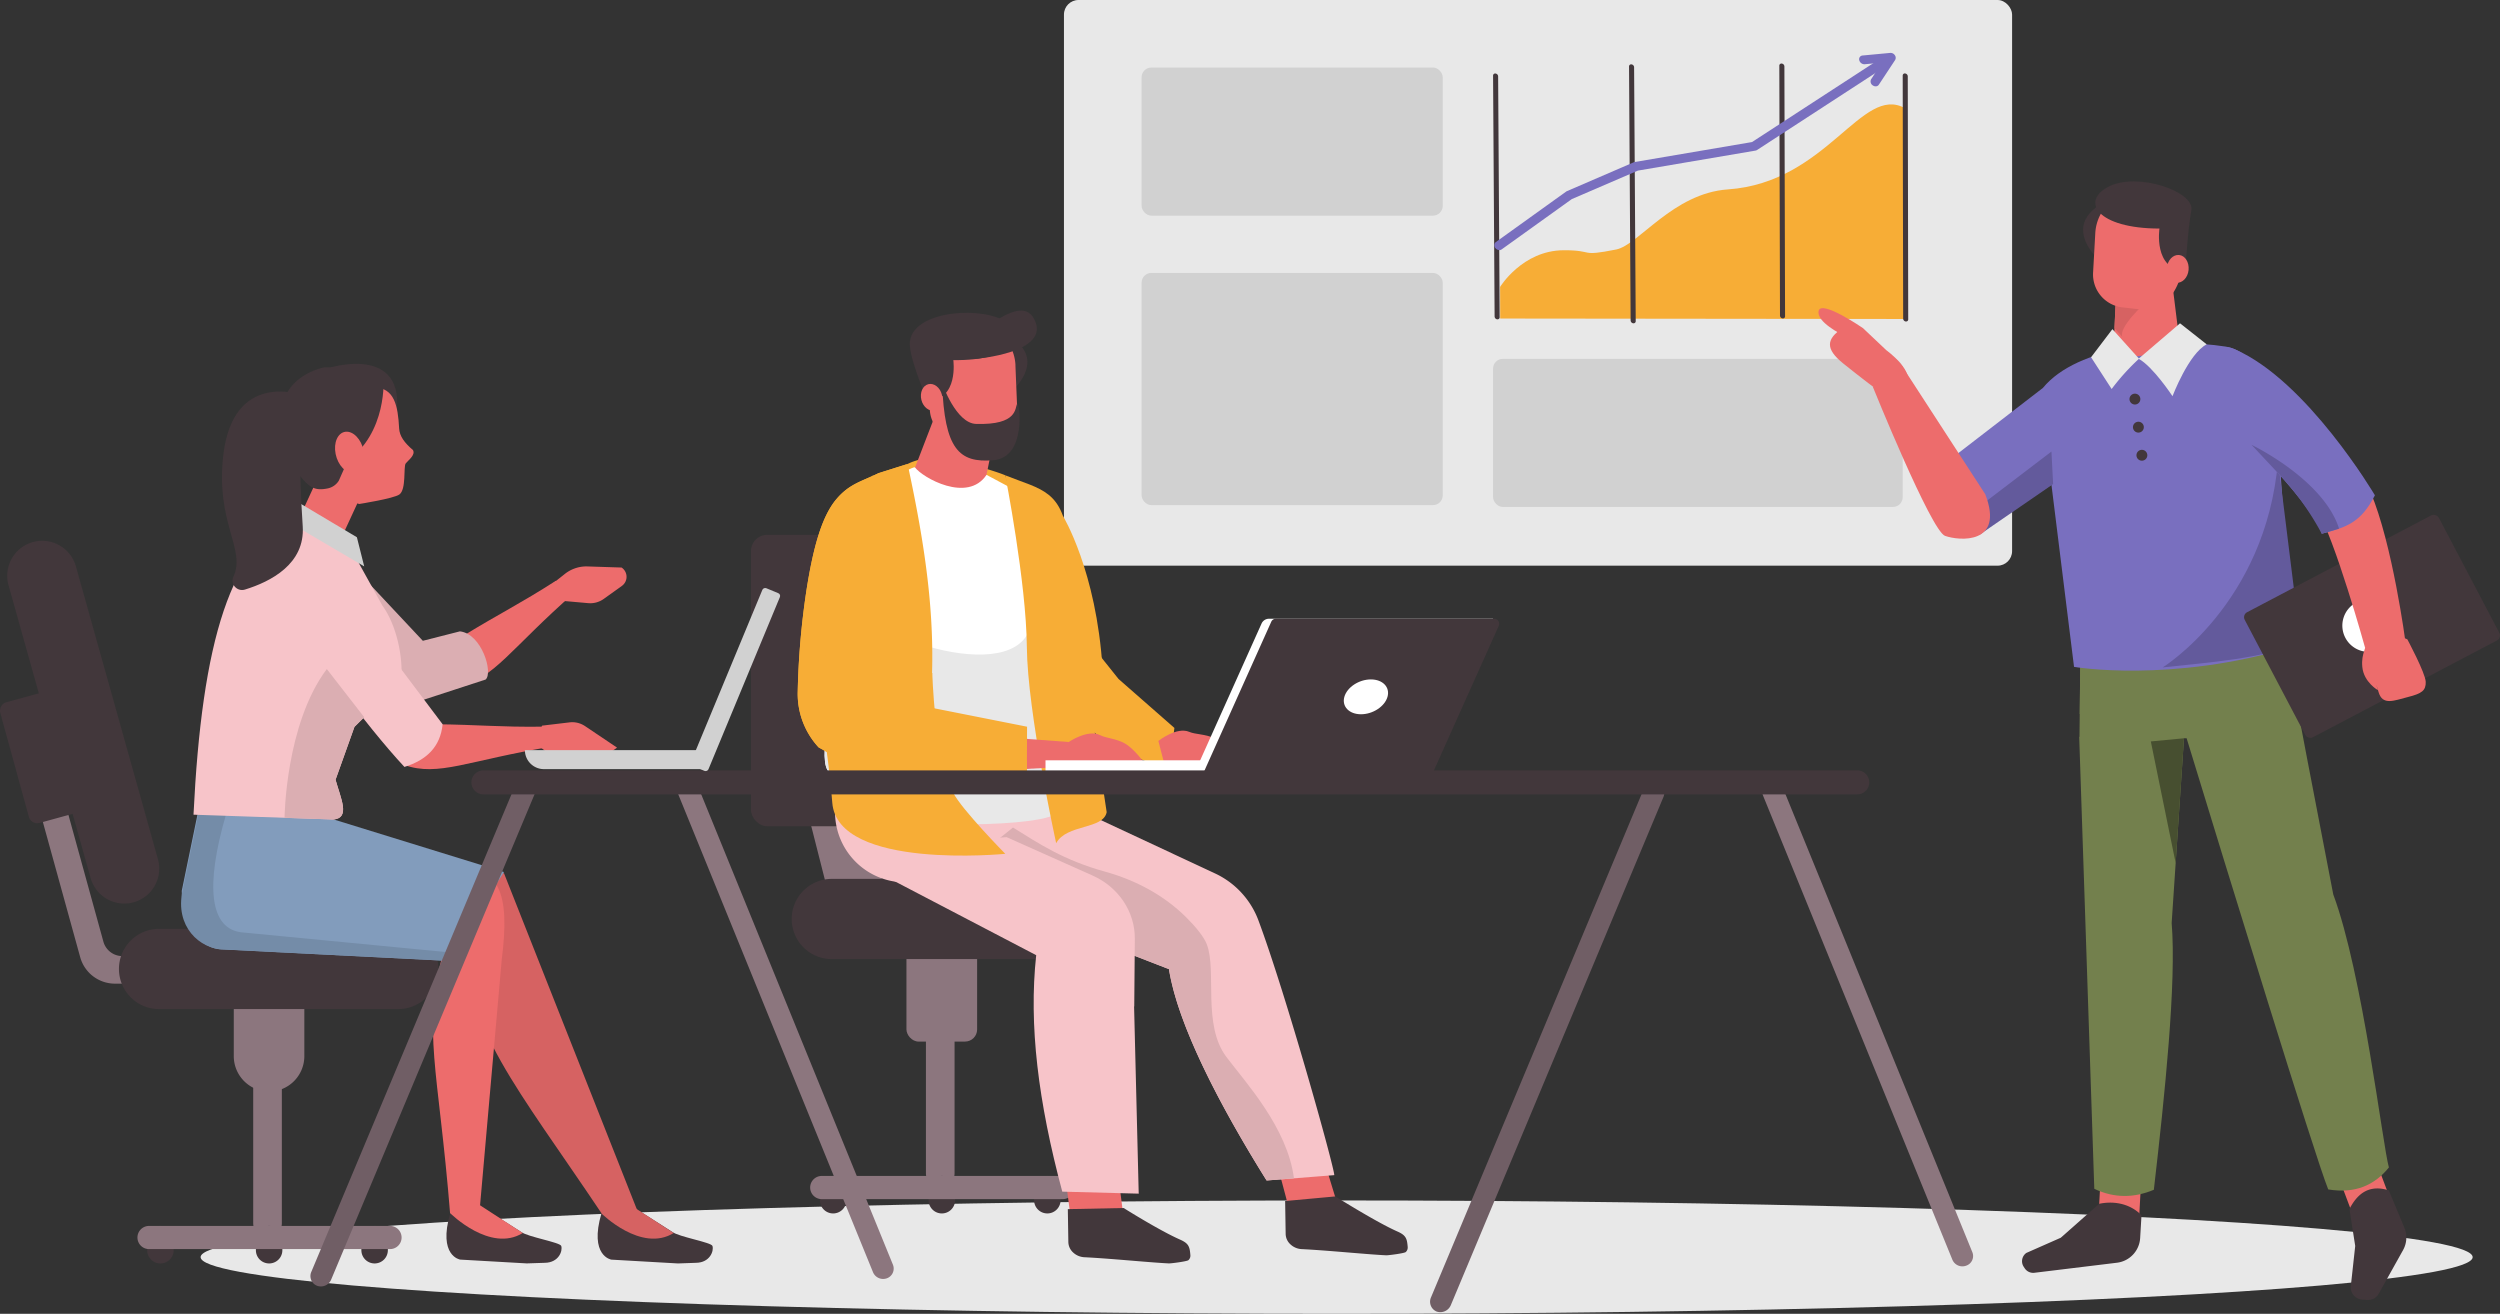
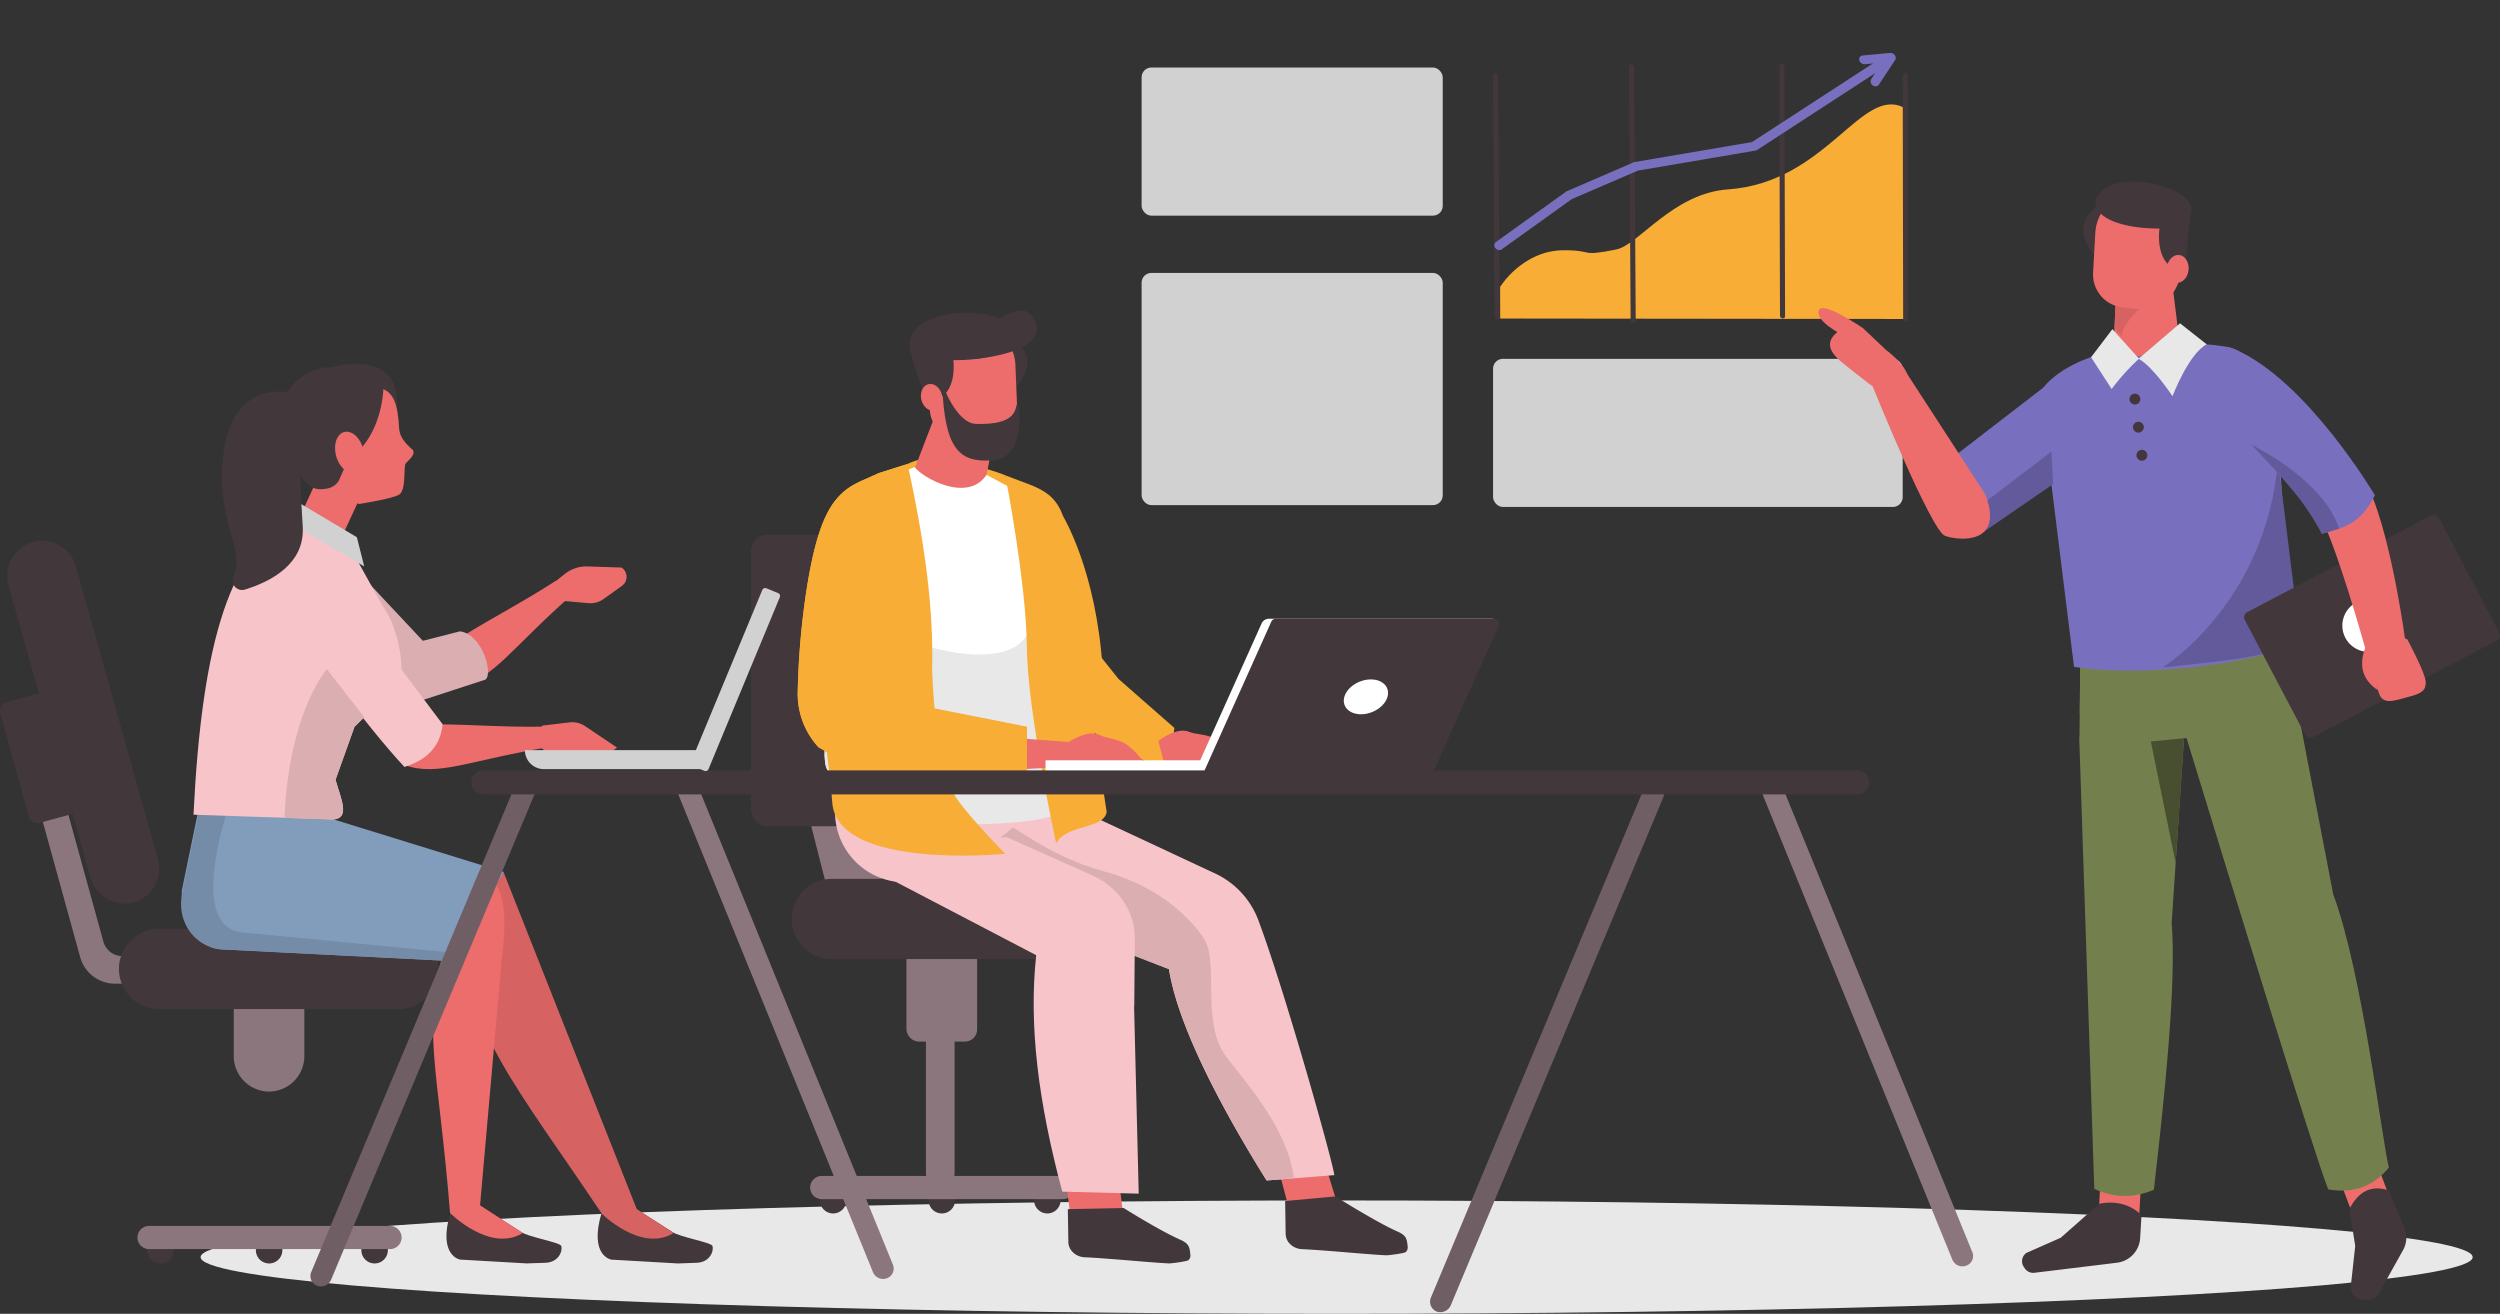
<svg xmlns="http://www.w3.org/2000/svg" id="Calque_1" data-name="Calque 1" viewBox="0 0 1842.16 968.11">
  <rect x="0" y="0" width="1842.16" height="968.11" fill="#333333" stroke="none" />
  <defs>
    <style>.cls-1,.cls-11{fill:#e8e8e8;}.cls-2{fill:#d1d1d1;}.cls-16,.cls-3{fill:#8c767e;}.cls-4,.cls-7{fill:#42373b;}.cls-21,.cls-5{fill:#f7ad36;}.cls-10,.cls-11,.cls-13,.cls-16,.cls-23,.cls-24,.cls-25,.cls-26,.cls-27,.cls-5,.cls-6,.cls-7,.cls-8,.cls-9{fill-rule:evenodd;}.cls-14,.cls-6{fill:#ed6c6c;}.cls-20,.cls-8{fill:#f7c4c9;}.cls-15,.cls-9{fill:#dbaeb2;}.cls-10,.cls-12{fill:#fff;}.cls-13{fill:#705e65;}.cls-17,.cls-25{fill:#d66262;}.cls-18{fill:#829cbc;}.cls-19{fill:#748ca8;}.cls-22,.cls-24{fill:#796fbf;}.cls-23{fill:#73804d;}.cls-26{fill:#635a9c;}.cls-27{fill:#474f30;}</style>
  </defs>
-   <rect class="cls-1" x="783.99" width="698.65" height="416.83" rx="10.72" />
  <rect class="cls-2" x="1100.19" y="264.42" width="301.84" height="109.14" rx="7.2" />
  <rect class="cls-2" x="841.2" y="49.76" width="221.9" height="109.14" rx="7.2" />
  <rect class="cls-2" x="841.2" y="201.1" width="221.9" height="171.11" rx="7.2" />
  <ellipse class="cls-1" cx="984.92" cy="926.34" rx="837.1" ry="41.77" />
  <rect class="cls-3" x="667.93" y="680.98" width="52.08" height="86.52" rx="8.92" />
  <path class="cls-3" d="M731.45,931.06h0a10.55,10.55,0,0,1-10.55-10.55v-194A10.54,10.54,0,0,1,731.45,716h0A10.54,10.54,0,0,1,742,726.5v194A10.55,10.55,0,0,1,731.45,931.06Z" transform="translate(-38.62 -56.01)" />
  <path class="cls-4" d="M652.54,950.15h0a9.76,9.76,0,0,1-9.76-9.76v-8.12a9.75,9.75,0,0,1,9.76-9.75h0a9.75,9.75,0,0,1,9.75,9.75v8.12A9.76,9.76,0,0,1,652.54,950.15Z" transform="translate(-38.62 -56.01)" />
  <path class="cls-4" d="M810.36,950.15h0a9.76,9.76,0,0,1-9.75-9.76v-8.12a9.75,9.75,0,0,1,9.75-9.75h0a9.75,9.75,0,0,1,9.76,9.75v8.12A9.76,9.76,0,0,1,810.36,950.15Z" transform="translate(-38.62 -56.01)" />
  <path class="cls-4" d="M732.63,950.15h0a9.76,9.76,0,0,1-9.75-9.76v-8.12a9.75,9.75,0,0,1,9.75-9.75h0a9.75,9.75,0,0,1,9.76,9.75v8.12A9.76,9.76,0,0,1,732.63,950.15Z" transform="translate(-38.62 -56.01)" />
  <path class="cls-3" d="M821.7,939.6H644.14a8.54,8.54,0,0,1-8.54-8.54h0a8.54,8.54,0,0,1,8.54-8.54H821.7a8.54,8.54,0,0,1,8.54,8.54h0A8.54,8.54,0,0,1,821.7,939.6Z" transform="translate(-38.62 -56.01)" />
  <path class="cls-3" d="M690.91,713,649.72,563.62l-35.19,15.11,38,149.45c3.18,11.53,35,15.82,46.91,15.82h84.23V723.69H704.91A14.53,14.53,0,0,1,690.91,713Z" transform="translate(-38.62 -56.01)" />
  <path class="cls-4" d="M651.53,762.73H827.76a29.55,29.55,0,0,0,29.56-29.56h0a29.55,29.55,0,0,0-29.56-29.55H651.53A29.55,29.55,0,0,0,622,733.17h0A29.55,29.55,0,0,0,651.53,762.73Z" transform="translate(-38.62 -56.01)" />
  <rect class="cls-4" x="553.37" y="394.11" width="165.29" height="214.73" rx="12" />
  <path class="cls-5" d="M821.87,436.22s24.66,40.29,29.2,112.62c0,0-17.84-1.69-17.79-4.26S821.87,436.22,821.87,436.22Z" transform="translate(-38.62 -56.01)" />
  <polygon class="cls-6" points="951.16 895.72 987.31 893.27 975.35 854.13 940.73 856.47 951.16 895.72" />
  <polygon class="cls-6" points="788.69 895.42 827.4 892.8 822.53 855.31 783.82 857.93 788.69 895.42" />
  <path class="cls-7" d="M1075.9,974.92a4.45,4.45,0,0,1-1.43,3.67c-1,.95-12.92,2.48-14.46,2.41-14.69-.71-42.83-3.62-62.29-4.56a13,13,0,0,1-8.2-3.48,10.68,10.68,0,0,1-3.54-7.53c-.16-10.27-.39-24.42-.39-24.42l37-3.4s30.41,19.1,45.7,25.83c6.42,2.82,7.13,5.26,7.62,11.48Z" transform="translate(-38.62 -56.01)" />
  <path class="cls-8" d="M812,587.9s22.81,65.53,21.23,78.3a92,92,0,0,1-16,40.89l-111.92-.88a51.81,51.81,0,0,1-50.64-60.6c0-.15,0-.3.07-.45.52-3,1-6,1.39-9,1.92-14.17,7.67-56.68,7.67-56.68,34.77,22.54,97.76,31.82,153,16.93Z" transform="translate(-38.62 -56.01)" />
  <path class="cls-5" d="M904,592.4l-41.16-36.07-31.15-39L813.26,561c18.33,27.47,43.84,49.54,84,60.61L902.14,607Z" transform="translate(-38.62 -56.01)" />
  <path class="cls-8" d="M1021.8,921.93c0-5.91-35.87-134.31-56.11-188.3a62.15,62.15,0,0,0-32.22-34.24L813.26,643.26,734.72,706,900,770.15c6.43,40.77,37,99.77,71.94,155.72Z" transform="translate(-38.62 -56.01)" />
  <path class="cls-9" d="M992.09,924.28c-4.81-37.41-35.82-70.86-49.81-89.47-17.79-23.66-6.94-63-14.33-82.77-2.1-5.6-8-12.86-15.29-20.13-16.22-16.11-37.07-27.33-59.7-33.59-30.64-8.48-48.8-20.65-67.9-32.53L734.72,706,900,770.15c6.43,40.77,37,99.77,71.94,155.72Z" transform="translate(-38.62 -56.01)" />
  <path class="cls-7" d="M915.77,980.9a4.45,4.45,0,0,1-1.43,3.67c-1,.94-12.92,2.48-14.46,2.4-14.69-.71-42.83-3.61-62.29-4.55a13.06,13.06,0,0,1-8.2-3.48,10.71,10.71,0,0,1-3.54-7.53c-.16-10.28-.39-24.43-.39-24.43l41.11-.84s26.29,16.55,41.58,23.28c6.42,2.82,7.13,5.25,7.62,11.47Z" transform="translate(-38.62 -56.01)" />
  <path class="cls-7" d="M782,304s26.47,12,5.74,36.62S782,304,782,304Z" transform="translate(-38.62 -56.01)" />
  <path class="cls-5" d="M692.38,420.09a26.8,26.8,0,0,1,15-22.2c7.08-3.5,18.37-6.32,33-2.91,29.18,6.83,39,11.27,39,11.27l11,36.4-36.74,17.47L681.25,406Z" transform="translate(-38.62 -56.01)" />
  <path class="cls-6" d="M786.88,325.14a32.11,32.11,0,0,0-35.24-30.65h0a32.27,32.27,0,0,0-29.08,33.43c.4,9.83.84,20.6,1.21,29.92a22.94,22.94,0,0,0,25.17,21.89L766.68,378A23.7,23.7,0,0,0,788,353.43c-.35-8.66-.77-18.77-1.15-28.29Z" transform="translate(-38.62 -56.01)" />
  <polygon class="cls-6" points="668.05 360.61 691.12 300.72 733.08 319.43 721.43 377.12 668.05 360.61 668.05 360.61" />
  <path class="cls-7" d="M741.09,321.35s4.11,29.34-18.93,30c0,0-11.71-26.45-13.06-40-2.5-25.24,48-30.27,68.51-19.53s7.92,30.14-36.52,29.54Z" transform="translate(-38.62 -56.01)" />
  <path class="cls-10" d="M765.54,405.91c-13.92,21-47.22,2-52.65-5.46-.86-1.17-15.55,7.42-17.45,8.73-29.27,20.19-33.08,106.89-38.31,138.14-2.43,14.53-16.06,63.42-8.79,76.1,2.41,4.2,25.25,1,29.75,1.79,19.09,3.4,104.64,10,116.39-3.07s2.92-37.24,5.18-52.64c11.84-80.92-10.82-151.14-10.82-151.14Z" transform="translate(-38.62 -56.01)" />
  <path class="cls-11" d="M797.18,520.1c-16.59,44.27-140.26-3.25-126.2-24.5,19.61-29.66-8.62,20.47-13.85,51.72-2.43,14.53-16.06,63.42-8.79,76.1,2.41,4.2,12.16,38.14,16.73,38.31,60.54,2.18,153.65,5.62,157.84-11.48,5.9-24.08-21.27-65.32-23.25-80.75C794.5,529.46,797.18,520.1,797.18,520.1Z" transform="translate(-38.62 -56.01)" />
  <path class="cls-6" d="M722.66,339.1c4.18-1.06,8.67,2.41,10,7.74s-.92,10.54-5.1,11.6-8.68-2.4-10-7.74.93-10.53,5.11-11.6Z" transform="translate(-38.62 -56.01)" />
  <path class="cls-7" d="M788.11,353.46c1.5-2.63,7.79,39.54-17.56,41.68s-36-8.2-37.71-56.63c0,0,10.16,29.43,25,29.87,30.93.94,28.51-11.76,30.3-14.92Z" transform="translate(-38.62 -56.01)" />
  <path class="cls-8" d="M681.82,697l12.74-18.32,85.83-5.79,63.4,28.32c19.11,8.54,31.22,26.71,31.05,46.61l-.43,49.82-.12-.07,3.41,138-56.32-1.48c-17.79-66.36-24.78-122.8-19.22-174.23Z" transform="translate(-38.62 -56.01)" />
  <path class="cls-5" d="M779.36,406.25s15.52,79,15.91,126.56,21.59,144.54,21.59,144.54c7.65-14.21,34.8-10,37.23-22.91,0,0-23.77-156.46-28-197.49C822,416.86,806.53,417.14,779.36,406.25Z" transform="translate(-38.62 -56.01)" />
  <path class="cls-7" d="M757.57,320.42s56.15-4.4,43.1-29.29c-12.06-23-51.36,25.47-59.62,16.61Z" transform="translate(-38.62 -56.01)" />
  <path class="cls-6" d="M826.12,602.76s14.19-9.71,23.25-5c4.32,2.25,11.5,2.37,18,6,7.09,3.94,14.74,14.78,14.74,14.78s0,10-8.91,11.79c-3.19.62-12.75-7.91-12.75-7.91-8.64,3.09-19,3-30.65.38Z" transform="translate(-38.62 -56.01)" />
  <path class="cls-6" d="M892.17,602s13.43-10.72,22.82-6.69c4.47,1.93,11.64,1.52,18.34,4.62,7.35,3.41,15.78,13.66,15.78,13.66s.77,10-8,12.41c-3.14.85-13.3-7-13.3-7-8.39,3.71-18.68,4.4-30.54,2.63Z" transform="translate(-38.62 -56.01)" />
  <polygon class="cls-6" points="787.51 546.75 742.51 543.44 740.75 567.44 797.09 564.33 787.51 546.75" />
  <rect class="cls-12" x="809.02" y="616.25" width="147.29" height="9.35" transform="translate(1726.71 1185.84) rotate(180)" />
  <path class="cls-5" d="M626.43,565.91a577.79,577.79,0,0,1,6.38-74.49c4.88-31.24,11.19-54.68,22.15-67.63,9.61-11.35,18.78-13.08,31-19.12l21.42-6.78C720.51,458.82,729.55,517,723.87,577.3l71.56,14.19-.16,34.11H684.78l-22-7.16-20.94-11.71A58,58,0,0,1,626.43,565.91Z" transform="translate(-38.62 -56.01)" />
  <path class="cls-10" d="M918.8,625.6h169l51-113.66H973.67a6,6,0,0,0-5.45,3.53Z" transform="translate(-38.62 -56.01)" />
  <path class="cls-7" d="M925.36,625.6h169L1143,517.17a3.7,3.7,0,0,0-3.38-5.23H978.76a3.68,3.68,0,0,0-3.38,2.19Z" transform="translate(-38.62 -56.01)" />
  <path class="cls-5" d="M725.61,551.89S727,612.37,741,640.16c6.17,12.28,38.37,45,38.37,45s-123.54,12.22-127.47-37.61c-4.11-52-16-107.87-16-107.87Z" transform="translate(-38.62 -56.01)" />
  <path class="cls-10" d="M1029.23,569.48c-2,7.09,3.48,12.84,12.26,12.84s17.52-5.75,19.53-12.84-3.48-12.83-12.25-12.83S1031.24,562.39,1029.23,569.48Z" transform="translate(-38.62 -56.01)" />
  <path class="cls-13" d="M795.27,625.6" transform="translate(-38.62 -56.01)" />
  <path class="cls-5" d="M626.43,565.91a577.79,577.79,0,0,1,6.38-74.49c4.88-31.24,11.19-54.68,22.15-67.63,9.61-11.35,18.78-13.08,31-19.12l21.42-6.78c-82.07,42-55.5,132-61.17,192.34,13.19,7,19.42,4.78,50.13,10.92,16.41,5,32.47,12.24,57.14,16.61,18.53-3.93,28.94-5.2,41.77-1.51v9.35H684.78l-22-7.16-20.94-11.71A58,58,0,0,1,626.43,565.91Z" transform="translate(-38.62 -56.01)" />
  <path class="cls-14" d="M380.79,524C407.16,507.89,422,500.79,448.15,484l13.88,8.6c-47.36,41.46-59.11,63.42-85.28,69.23C338.21,535.86,369.81,565.07,380.79,524Z" transform="translate(-38.62 -56.01)" />
  <path class="cls-15" d="M377.52,521.23c16.17,1.88,24.62,30.62,18.93,35.51l-46.28,15.09L315,539.39l-13-62.58,48.19,51.38Z" transform="translate(-38.62 -56.01)" />
  <path class="cls-16" d="M236.88,860.34h0a26.12,26.12,0,0,1-26-26.05V799.85a26.12,26.12,0,0,1,26-26h0a26.11,26.11,0,0,1,26,26v34.44A26.11,26.11,0,0,1,236.88,860.34Z" transform="translate(-38.62 -56.01)" />
-   <path class="cls-3" d="M235.75,967.89h0a10.55,10.55,0,0,1-10.55-10.55v-194a10.55,10.55,0,0,1,10.55-10.55h0a10.56,10.56,0,0,1,10.55,10.55v194A10.56,10.56,0,0,1,235.75,967.89Z" transform="translate(-38.62 -56.01)" />
  <path class="cls-4" d="M156.83,987h0a9.75,9.75,0,0,1-9.75-9.75V969.1a9.75,9.75,0,0,1,9.75-9.75h0a9.75,9.75,0,0,1,9.76,9.75v8.12A9.75,9.75,0,0,1,156.83,987Z" transform="translate(-38.62 -56.01)" />
  <path class="cls-4" d="M314.66,987h0a9.75,9.75,0,0,1-9.75-9.75V969.1a9.75,9.75,0,0,1,9.75-9.75h0a9.75,9.75,0,0,1,9.76,9.75v8.12A9.75,9.75,0,0,1,314.66,987Z" transform="translate(-38.62 -56.01)" />
  <path class="cls-4" d="M236.93,987h0a9.74,9.74,0,0,1-9.75-9.75V969.1a9.74,9.74,0,0,1,9.75-9.75h0a9.74,9.74,0,0,1,9.75,9.75v8.12A9.74,9.74,0,0,1,236.93,987Z" transform="translate(-38.62 -56.01)" />
  <path class="cls-3" d="M326,976.42H148.44a8.53,8.53,0,0,1-8.54-8.53h0a8.54,8.54,0,0,1,8.54-8.54H326a8.54,8.54,0,0,1,8.54,8.54h0A8.53,8.53,0,0,1,326,976.42Z" transform="translate(-38.62 -56.01)" />
  <path class="cls-3" d="M114.8,749.85,73.6,600.45H53.29L97.71,761.32a26.58,26.58,0,0,0,25.63,19.51h84.23V760.52H128.8A14.52,14.52,0,0,1,114.8,749.85Z" transform="translate(-38.62 -56.01)" />
  <path class="cls-4" d="M155.83,799.56H332.06A29.55,29.55,0,0,0,361.62,770h0a29.55,29.55,0,0,0-29.56-29.55H155.83A29.56,29.56,0,0,0,126.27,770h0A29.56,29.56,0,0,0,155.83,799.56Z" transform="translate(-38.62 -56.01)" />
  <path class="cls-4" d="M44.91,487.25,105.39,703a25.78,25.78,0,0,0,31.77,17.86h0A25.76,25.76,0,0,0,155,689.12L94.54,473.33a25.78,25.78,0,0,0-31.77-17.86h0A25.78,25.78,0,0,0,44.91,487.25Z" transform="translate(-38.62 -56.01)" />
  <path class="cls-4" d="M48.72,568.84H77.44a6.48,6.48,0,0,1,6.48,6.48v79.27a6.48,6.48,0,0,1-6.48,6.48H48.72a0,0,0,0,1,0,0V568.84A0,0,0,0,1,48.72,568.84Z" transform="translate(254.66 1134.33) rotate(164.63)" />
  <path class="cls-17" d="M481.83,950,509.42,951,410,699.47,206.9,681.25l14.5,37.66c167.33,8.34,162.3,31.33,162.3,31.33C379.46,811.49,419.44,856.89,481.83,950Z" transform="translate(-38.62 -56.01)" />
  <path class="cls-14" d="M370.4,951.54l21.35-.43,16.55-187.6c12.95-102.08-35-63.12-197.46-72.62l.2,23.72c165.75,8.41,154.43,41.94,154.43,41.94C349.6,818.26,361.46,840.23,370.4,951.54Z" transform="translate(-38.62 -56.01)" />
  <path class="cls-18" d="M203.45,755.68,367.58,764,410,698.6,223.73,641.07c-18.68,0-39.44-9.46-39.44,14.39l-11.75,57C172.54,736.35,184.77,755.68,203.45,755.68Z" transform="translate(-38.62 -56.01)" />
  <path class="cls-19" d="M218.28,743.17c-26-1.54-28.06-35.4-13.4-86L210.62,640c-13.87-1.57-25.74-2.58-25.74,15.46l-11.76,57c-5.69,25.78,12.23,43.18,30.91,43.18L368.16,764l3.92-6Z" transform="translate(-38.62 -56.01)" />
  <path class="cls-14" d="M438.05,590.71l20.22-2.41a16.93,16.93,0,0,1,11.49,2.78l23.53,15.82-9.67,6.89L458,615.38a25.58,25.58,0,0,1-16.65-5.3L433,603.82Z" transform="translate(-38.62 -56.01)" />
  <path class="cls-14" d="M360,589.69c30.89.32,47.26,2.17,78.29,1.78l7.22,14.65c-62.13,10.1-83.72,22.52-109,13.58C317.61,577.23,329,618.75,360,589.69Z" transform="translate(-38.62 -56.01)" />
  <path class="cls-14" d="M451.79,498.65l20.28,1.8a17,17,0,0,0,11.41-3.12l13.4-9.6a8.23,8.23,0,0,0-.23-13.52h0L471,473.38a25.61,25.61,0,0,0-16.49,5.8l-8.23,6.51Z" transform="translate(-38.62 -56.01)" />
  <path class="cls-4" d="M282.71,326.66s55.93-16.78,47.79,36c-7.21,46.78-34.17,68.19-34.17,68.19l-23.68-97.54Z" transform="translate(-38.62 -56.01)" />
  <polygon class="cls-14" points="209.67 405.15 240.98 419.28 269.32 357.91 238.68 342.49 209.67 405.15" />
  <path class="cls-14" d="M257.88,376.81C258,350,259,345.29,280.81,336.49c22.48-6.82,8.93,4.29,33.76,5,14.61.4,17.28,13.36,18.15,30.13.31,5.85,3.95,10.68,10.18,16,2.15,3.68-3.77,7.81-5.32,9.86-1.81,2.42.56,19.21-4.7,22.91-4.24,3-29.64,7-29.64,7C274.45,418.87,272.63,365,272.63,365,269.38,356.35,257.85,383.92,257.88,376.81Z" transform="translate(-38.62 -56.01)" />
  <path class="cls-4" d="M277.94,326.66s-50.43,8.2-25.74,66.94a52.6,52.6,0,0,0,12.71,18.76c4.63,4.3,8.92,4.81,15.11,3.56a12.55,12.55,0,0,0,8.26-5.72c11.05-24.95,9-19.05,13.59-58.32l16.92-11.31-18.73-13.91Z" transform="translate(-38.62 -56.01)" />
  <path class="cls-4" d="M293.45,396.47s-18.4-34.47-7.41-47l35.16-15S324.45,375.23,293.45,396.47Z" transform="translate(-38.62 -56.01)" />
  <path class="cls-20" d="M291,449.25l29.33,52.89c10.34,14.12,15.65,38.11,13.86,55.51l-34.39,33.92-13.94,39c4,14.23,10.84,27.92-1.3,29.28L181.2,656.32c6.18-126.85,27.18-200.58,77.73-219.34C266.13,434.3,276.68,441.7,291,449.25Z" transform="translate(-38.62 -56.01)" />
  <polygon class="cls-2" points="262.98 395.88 218.71 369.5 207.71 381.7 268.38 417.37 262.98 395.88" />
  <path class="cls-20" d="M336.63,621.13c16.16-5,26.48-14.7,28.14-31.44L295.9,498.15c-5-8.21-12.69-19.15-21.91-20.93-12.05-2.33-25.86,4.87-18.64,29.72C261.56,528.32,308.66,591.18,336.63,621.13Z" transform="translate(-38.62 -56.01)" />
  <path class="cls-7" d="M509.42,948.11,533.9,963.7c5,3.77,28.83,7.71,29.7,10.4h0c1.2,3.68-1.86,12.28-12.05,12.43L538.2,987l-49.1-2.81s-16.57-2.62-7.27-34.21Z" transform="translate(-38.62 -56.01)" />
  <path class="cls-7" d="M398,948.11l24.49,15.59c4.94,3.77,28.82,7.71,29.69,10.4h0c1.2,3.68-1.86,12.28-12.05,12.43l-13.35.44-49.1-2.81s-16.57-2.62-7.27-34.21Z" transform="translate(-38.62 -56.01)" />
  <path class="cls-21" d="M1144,267.41s16.39-26.84,46.74-27c23.21-.11,11,5,38.85-.57,16.4-3.28,41.79-41.47,82.28-44.27,73.3-5.07,98.67-77.79,130.58-59.76l.42,155.25-298.8-.33Z" transform="translate(-38.62 -56.01)" />
  <path class="cls-4" d="M1142.13,291.32l-.32,0a2.2,2.2,0,0,1-1.87-2.08l-1.13-177.5a1.55,1.55,0,0,1,1.85-1.55,2.2,2.2,0,0,1,1.88,2.07l1.13,177.51A1.53,1.53,0,0,1,1142.13,291.32Z" transform="translate(-38.62 -56.01)" />
  <path class="cls-4" d="M1443.18,292.91a1.72,1.72,0,0,1-.32,0,2.2,2.2,0,0,1-1.87-2.08l-.34-179.14a1.55,1.55,0,0,1,1.86-1.54,2.2,2.2,0,0,1,1.87,2.08l.34,179.14A1.53,1.53,0,0,1,1443.18,292.91Z" transform="translate(-38.62 -56.01)" />
  <path class="cls-4" d="M1352.42,290.64a1.77,1.77,0,0,1-.32,0,2.21,2.21,0,0,1-1.87-2.08l-.49-184.16a1.56,1.56,0,0,1,1.87-1.55,2.21,2.21,0,0,1,1.87,2.08l.49,184.17A1.53,1.53,0,0,1,1352.42,290.64Z" transform="translate(-38.62 -56.01)" />
  <path class="cls-4" d="M1242.36,294.24l-.32,0a2.22,2.22,0,0,1-1.87-2.08L1239,105a1.55,1.55,0,0,1,1.86-1.55,2.19,2.19,0,0,1,1.87,2.07l1.19,187.17A1.53,1.53,0,0,1,1242.36,294.24Z" transform="translate(-38.62 -56.01)" />
  <path class="cls-22" d="M1143.57,240.32a3.89,3.89,0,0,1-3-1.47,3.05,3.05,0,0,1,.27-4.47l51.83-37.21a2.69,2.69,0,0,1,.5-.28l49.32-21.3a2.94,2.94,0,0,1,.66-.19l86.46-14.71,98-63.73a3.55,3.55,0,0,1,4.63,1.12,3,3,0,0,1-.45,4.43l-98.49,64.05a2.68,2.68,0,0,1-1.07.41l-86.69,14.75-48.73,21-51.59,37A3,3,0,0,1,1143.57,240.32Z" transform="translate(-38.62 -56.01)" />
  <path class="cls-22" d="M1420.81,119.64a3.75,3.75,0,0,1-2.22-.71,3.44,3.44,0,0,1-1.19-4.55l8-12.24-12.74,1.21a3.94,3.94,0,0,1-4-2.92,2.73,2.73,0,0,1,2.41-3.52L1431.42,95a3.77,3.77,0,0,1,3.43,1.69,3.19,3.19,0,0,1,.21,3.55l-12,18.2A2.76,2.76,0,0,1,1420.81,119.64Z" transform="translate(-38.62 -56.01)" />
  <path class="cls-16" d="M1487.5,988.61h0a8,8,0,0,1-10.21-4.29l-139.6-342.18a7.5,7.5,0,0,1,4.46-9.83h0a8,8,0,0,1,10.22,4.29L1492,978.78A7.49,7.49,0,0,1,1487.5,988.61Z" transform="translate(-38.62 -56.01)" />
  <path class="cls-16" d="M692.19,997.92h0a8.1,8.1,0,0,1-10.3-4.5L538.32,641.13a7.6,7.6,0,0,1,4.38-10h0a8.1,8.1,0,0,1,10.3,4.5L696.57,987.88A7.61,7.61,0,0,1,692.19,997.92Z" transform="translate(-38.62 -56.01)" />
  <path class="cls-13" d="M272.23,1003.44h0A7.68,7.68,0,0,1,268,993.23L417.72,636.05a8.17,8.17,0,0,1,10.4-4.53h0a7.66,7.66,0,0,1,4.22,10.2L282.63,998.9A8.19,8.19,0,0,1,272.23,1003.44Z" transform="translate(-38.62 -56.01)" />
  <path class="cls-13" d="M1097.21,1022.44h0a7.86,7.86,0,0,1-4.09-10.55l156.51-374a8.38,8.38,0,0,1,10.54-4.89h0a7.85,7.85,0,0,1,4.08,10.55l-156.5,374A8.38,8.38,0,0,1,1097.21,1022.44Z" transform="translate(-38.62 -56.01)" />
  <path class="cls-7" d="M1407.19,641.35H394.82a8.85,8.85,0,0,1-8.83-8.83h0a8.85,8.85,0,0,1,8.83-8.83H1407.19a8.86,8.86,0,0,1,8.83,8.83h0A8.86,8.86,0,0,1,1407.19,641.35Z" transform="translate(-38.62 -56.01)" />
  <polygon class="cls-6" points="1751.25 856.84 1723.23 867.38 1737.63 905.65 1765.65 895.11 1751.25 856.84 1751.25 856.84" />
  <polygon class="cls-6" points="1548.26 860.6 1578.15 862.22 1575.94 903.05 1546.05 901.43 1548.26 860.6 1548.26 860.6" />
  <path class="cls-23" d="M1649.86,600c29.5,96.5,94.24,307.34,104.34,332.45,19.9,3.32,34.19-3.15,44.71-16.19-4.46-15.38-19.38-143.27-41-201.19-14.36-73.84-26.23-136.61-31.72-165.84-.38-4.83-.81-9-1.29-12s-.93-6.11-1.32-9.17c-1.81-14.35-7.25-57.37-7.25-57.37-34.29,18.16-80.47,22.83-134.66,1.22l-9.45-.65L1570.92,599l-.21,0,11.12,333c14.85,7.09,29.45,6.74,43.88.71,8.12-70.3,16.73-152.8,13.13-196.62L1647.93,600Z" transform="translate(-38.62 -56.01)" />
  <path class="cls-7" d="M1616.62,951.48l-1,16.84a19.47,19.47,0,0,1-17.09,18.15l-60.85,7.41a7.44,7.44,0,0,1-7.11-3.29l-.76-1.15a7.44,7.44,0,0,1,2-10.21l25.31-11.17,28.28-25C1594.92,941,1607.42,942.14,1616.62,951.48Z" transform="translate(-38.62 -56.01)" />
  <path class="cls-7" d="M1809.4,977.07l-18,32.25a9,9,0,0,1-8.51,4.57l-3.84-.3a9,9,0,0,1-8.2-9.9l3.24-29.57-4.25-27.25c6.08-11.69,14.78-18.18,29-13.73l11.42,27.35A19,19,0,0,1,1809.4,977.07Z" transform="translate(-38.62 -56.01)" />
  <path class="cls-23" d="M1708.35,540.66s-88.62,42.09-137.25,41.46l.51-49.73Z" transform="translate(-38.62 -56.01)" />
  <path class="cls-10" d="M1776.07,554.67c1.94,6.73-1.93,14.86-8.65,18.15s-13.74.5-15.69-6.24,1.94-14.86,8.66-18.16S1774.13,547.93,1776.07,554.67Z" transform="translate(-38.62 -56.01)" />
  <path class="cls-24" d="M1479.45,391.58l20.28,55.63,50.51-34.16L1566.9,547.4s71.17,12.3,161-14.81l-8.64-125.52s1.21-89.19-41-95.73-108.7-.67-134.31,30.53Z" transform="translate(-38.62 -56.01)" />
  <path class="cls-6" d="M1646.52,323.15l-7.23-58.33-41.43,7.33L1595.42,326c14-10.92,31.84-9.23,51.1-2.84Z" transform="translate(-38.62 -56.01)" />
  <path class="cls-7" d="M1615.74,349.62a4,4,0,1,1-4.49-3.5A4,4,0,0,1,1615.74,349.62Z" transform="translate(-38.62 -56.01)" />
  <path class="cls-7" d="M1618.3,370.31a4,4,0,1,1-4.48-3.5A4,4,0,0,1,1618.3,370.31Z" transform="translate(-38.62 -56.01)" />
  <path class="cls-7" d="M1620.87,391a4,4,0,1,1-4.49-3.49A4,4,0,0,1,1620.87,391Z" transform="translate(-38.62 -56.01)" />
  <path class="cls-11" d="M1595.18,298.54l-15.73,20.71,15.17,23.41a163,163,0,0,1,20.18-22.32Z" transform="translate(-38.62 -56.01)" />
  <path class="cls-11" d="M1614.47,320.36,1645,294.24l19.65,15.5c-13.26,6.8-25.19,38.21-25.19,38.21S1625,326,1614.47,320.36Z" transform="translate(-38.62 -56.01)" />
  <path class="cls-25" d="M1619.59,279s-20.16,18-17.07,25.28l-5.82-6.47.75-16.55C1605.43,282.62,1613,282.48,1619.59,279Z" transform="translate(-38.62 -56.01)" />
  <path class="cls-26" d="M1632.21,547.8s76.14-46.88,85-152.4l16.66,134.36C1704.4,541.49,1667.28,544,1632.21,547.8Z" transform="translate(-38.62 -56.01)" />
  <polygon class="cls-26" points="1458.63 394.03 1512.88 356.69 1511.63 332.73 1458.5 373.22 1458.63 394.03" />
  <path class="cls-6" d="M1396.14,302.67s-19.5-9.48-17.4-17.69,32.77,12.91,32.77,12.91l-6.3,13.63Z" transform="translate(-38.62 -56.01)" />
  <path class="cls-6" d="M1422.05,343.44s-13.1-9.82-25.26-19.63c-13.29-10.72-12.6-18-.32-26.11,3.44-2.27,15,.19,15,.19l17.16,16.22s22,15.84,14.48,26.39S1422.05,343.44,1422.05,343.44Z" transform="translate(-38.62 -56.01)" />
  <path class="cls-6" d="M1501.5,420.22l-61.37-94.54-21.39,15.61s42.81,105.85,53.09,109.57S1515.84,457.59,1501.5,420.22Z" transform="translate(-38.62 -56.01)" />
  <path class="cls-7" d="M1588,206s-27.48,11.91-6.51,37.66S1588,206,1588,206Z" transform="translate(-38.62 -56.01)" />
  <path class="cls-6" d="M1582.57,227.65a33.13,33.13,0,0,1,36.84-31h0a33.29,33.29,0,0,1,29.45,34.94c-.57,10.13-2.34,13.93-2.88,23.54-.37,6.5-4.55,16.43-9.53,20.62s-9.16,9.58-15.63,8.84l-18.26-2.09a24.43,24.43,0,0,1-21.62-25.65c.5-8.93,1.08-19.35,1.63-29.16Z" transform="translate(-38.62 -56.01)" />
  <path class="cls-7" d="M1629.85,224.47s-4.7,30.2,19,31.26c0,0,1.89-30.91,4.48-44.74s-39.43-28.31-60.71-17.56-8.64,30.95,37.19,31Z" transform="translate(-38.62 -56.01)" />
  <path class="cls-6" d="M1644.31,243.91c-4.43-.44-8.48,3.79-9,9.44s2.57,10.6,7,11,8.48-3.79,9-9.44-2.56-10.6-7-11Z" transform="translate(-38.62 -56.01)" />
  <rect class="cls-4" x="1705.68" y="465.46" width="161.6" height="104.11" rx="4.13" transform="translate(-74.18 835.02) rotate(-27.74)" />
  <path class="cls-10" d="M1801.07,508a19.34,19.34,0,1,1-26.12-8.12A19.34,19.34,0,0,1,1801.07,508Z" transform="translate(-38.62 -56.01)" />
  <path class="cls-6" d="M1812.49,527.09s13.39,25,13.56,31.35-2.81,8.6-13.06,11.17-18.77,6.62-21.74-3.78-.51-1.29-.51-1.29-10.28-5.89-11.4-16.89,3.85-13.86,3.3-23.61S1812.49,527.09,1812.49,527.09Z" transform="translate(-38.62 -56.01)" />
  <path class="cls-6" d="M1695.25,321.05s73.93,59.54,90.14,97.61,25.78,110.66,25.78,110.66l-29.78,4.07s-22.27-80.56-35.62-101.88S1680.33,361,1680.33,361Z" transform="translate(-38.62 -56.01)" />
  <path class="cls-24" d="M1675,361.31s66,62.38,74.46,88c18.33-4.81,28.9-8.22,39.14-28.34,0,0-49.92-84.58-103.26-107.61C1656.45,300.89,1675,361.31,1675,361.31Z" transform="translate(-38.62 -56.01)" />
  <path class="cls-26" d="M1749.46,449.32a205.38,205.38,0,0,0-31.29-43.66l-20.47-21.87s52.93,25.32,64.51,61.78Z" transform="translate(-38.62 -56.01)" />
  <polygon class="cls-27" points="1609.31 544.01 1584.86 546.33 1603.17 635.99 1609.31 544.01" />
  <path class="cls-14" d="M306.55,388.06c1.68,8.35-1.57,15.68-7.27,16.36s-11.67-5.54-13.35-13.9,1.58-15.68,7.27-16.36S304.88,379.7,306.55,388.06Z" transform="translate(-38.62 -56.01)" />
  <path class="cls-4" d="M259.82,346.79s-49.23-17.38-56.6,44.08c-6.06,50.54,16.92,69.69,7.37,90.16-2.52,5.41,2.79,11.18,8.5,9.42,19-5.84,44.44-18.89,42.59-46.68-2.92-43.93-2.08-74.46.5-75.35S259.82,346.79,259.82,346.79Z" transform="translate(-38.62 -56.01)" />
  <path class="cls-15" d="M279.44,549c-30.5,40.6-31.15,109.65-31.15,109.65l36.28,1.24c12.14-1.36,5.33-15.05,1.3-29.28l5.89-16.48,8.05-22.53,7.19-7.09Z" transform="translate(-38.62 -56.01)" />
  <path class="cls-2" d="M439.35,622.75H558.87v-14H425.4A14,14,0,0,0,439.35,622.75Z" transform="translate(-38.62 -56.01)" />
  <rect class="cls-2" x="509.62" y="549.76" width="141.78" height="13.96" rx="2.16" transform="translate(1278.58 177.86) rotate(112.53)" />
  <path class="cls-6" d="M370.41,950s29.43,29.37,53.42,14.57L390,942.63Z" transform="translate(-38.62 -56.01)" />
  <path class="cls-25" d="M481.64,950s29.43,29.37,53.41,14.57l-33.81-21.89Z" transform="translate(-38.62 -56.01)" />
</svg>